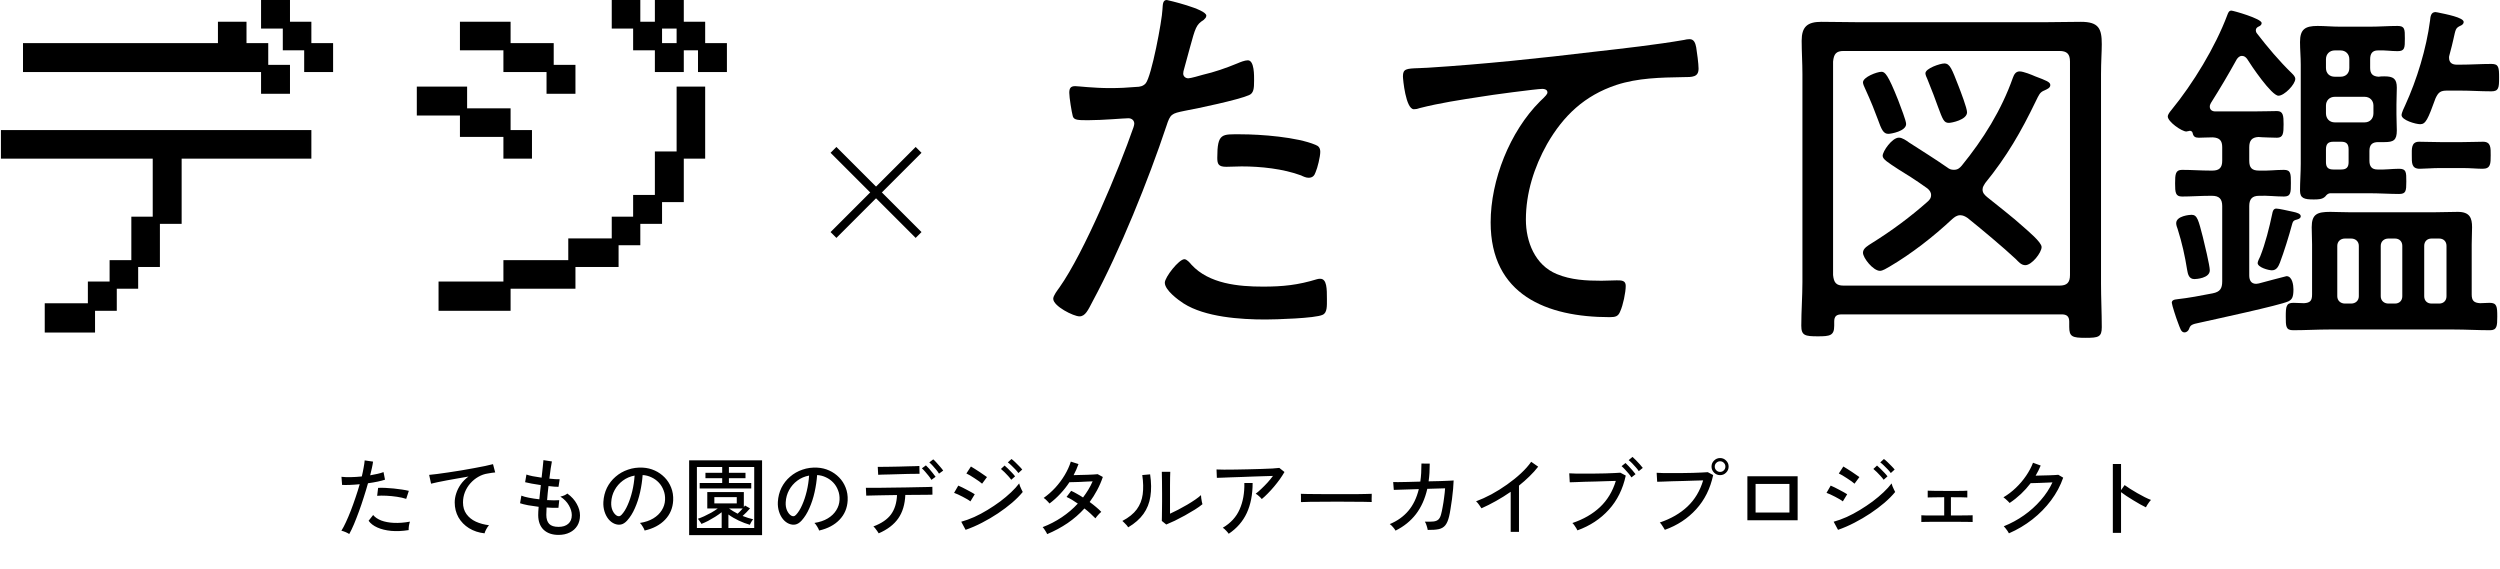
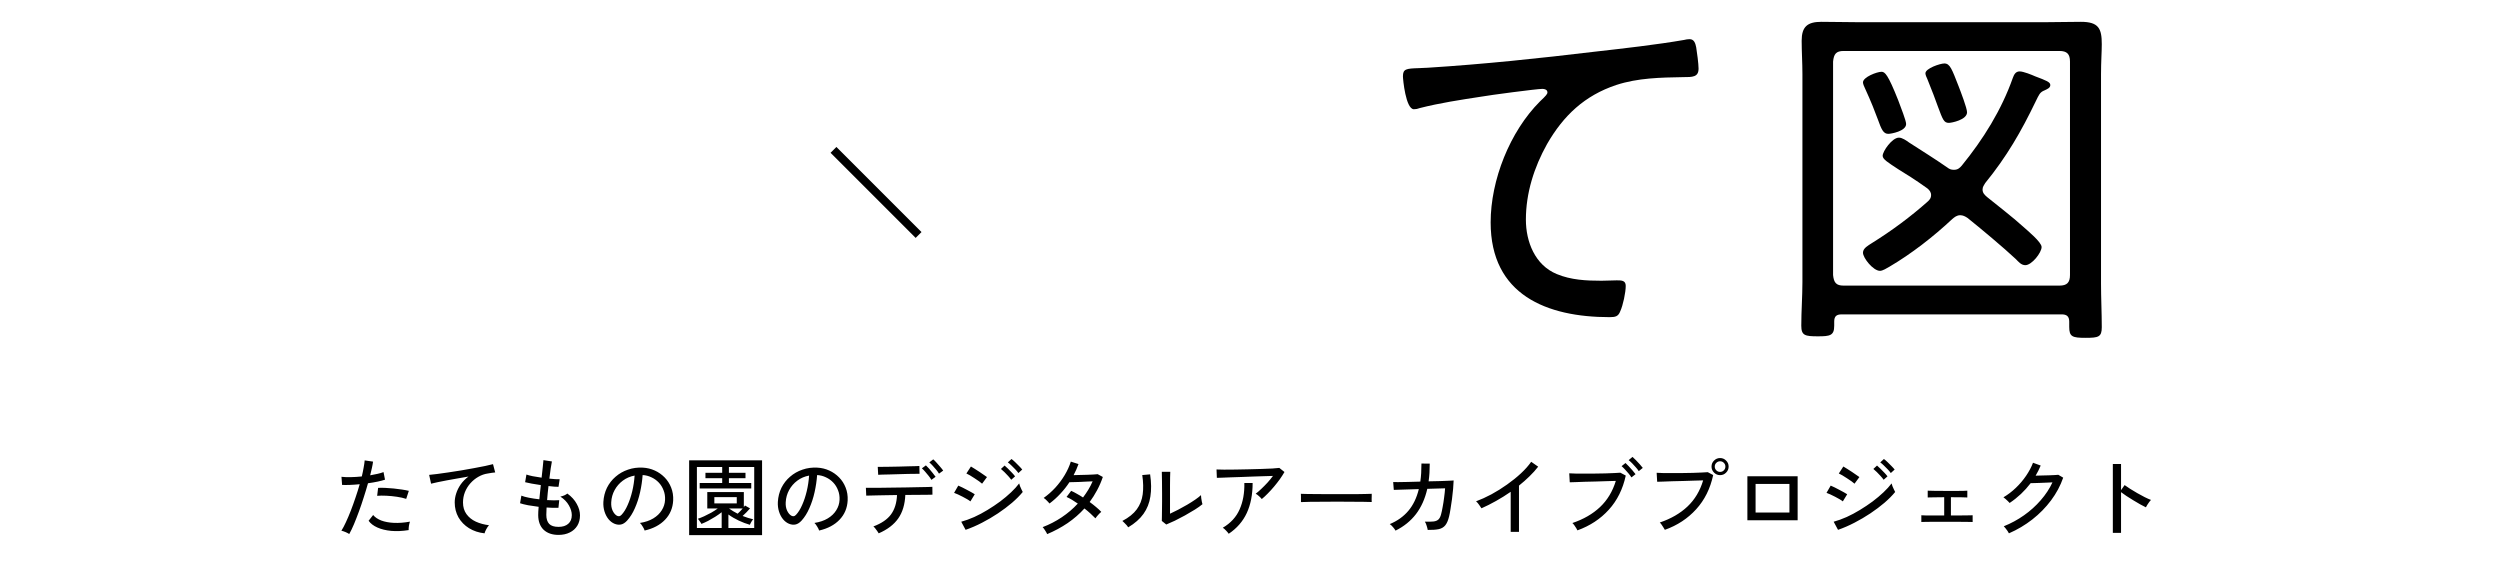
<svg xmlns="http://www.w3.org/2000/svg" width="518" height="118" viewBox="0 0 518 118" fill="none">
-   <path d="M471.644 43.218C472.25 43.218 474.066 43.673 475.202 43.9C475.883 44.051 476.715 44.278 476.715 44.808C476.715 45.338 475.958 45.489 475.656 45.565C475.126 45.716 475.05 46.019 474.899 46.549C474.293 48.819 473.234 52.225 472.401 54.42C472.099 55.177 471.72 56.009 470.736 56.009C470.055 56.009 467.785 55.404 467.785 54.495C467.785 54.193 468.163 53.436 468.314 53.133C469.374 50.484 470.206 47.154 470.812 44.278C470.888 43.824 471.039 43.218 471.644 43.218ZM457.87 56.009C457.87 57.674 454.994 57.826 454.691 57.826C453.556 57.826 453.329 56.842 453.177 55.934C452.723 53.057 452.118 50.333 451.21 47.457C451.058 47.078 450.907 46.624 450.907 46.246C450.907 44.732 453.707 44.505 454.086 44.505C455.296 44.505 455.524 45.64 456.432 49.122C456.735 50.333 457.87 55.025 457.87 56.009ZM510.168 34.818H505.627C503.962 34.818 502.373 34.969 501.389 34.969C499.648 34.969 499.724 33.758 499.724 32.169C499.724 30.882 499.572 29.368 501.237 29.368C502.448 29.368 504.038 29.444 505.627 29.444H510.168C511.757 29.444 513.423 29.368 514.482 29.368C516.147 29.368 516.071 30.655 516.071 32.169C516.071 33.909 516.071 34.969 514.406 34.969C513.195 34.969 511.909 34.818 510.168 34.818ZM504.643 20.362C503.054 24.751 502.6 25.735 501.464 25.735C500.556 25.735 497.604 24.903 497.604 23.843C497.604 23.389 498.134 22.254 498.361 21.8C500.783 16.502 502.751 10.069 503.508 4.241C503.583 3.484 503.659 2.5 504.643 2.5C504.719 2.5 504.946 2.576 505.097 2.576C506.914 2.954 510.471 3.635 510.471 4.543C510.471 4.998 510.092 5.225 509.714 5.376C508.806 5.83 508.806 6.057 508.352 8.101C508.2 8.858 507.898 9.993 507.519 11.431C507.443 11.658 507.443 11.809 507.443 11.961C507.443 13.02 508.125 13.399 509.033 13.399H509.714C511.909 13.399 514.028 13.247 516.223 13.247C517.737 13.247 517.812 13.928 517.812 16.123C517.812 18.167 517.737 18.924 516.223 18.924C514.028 18.924 511.909 18.772 509.714 18.772H507.065C505.703 18.772 505.249 19.075 504.643 20.362ZM487.16 49.425H485.873C484.965 49.425 484.284 50.03 484.284 50.938V61.383C484.284 62.291 484.965 62.897 485.873 62.897H487.16C488.068 62.897 488.749 62.291 488.749 61.383V50.938C488.749 50.03 488.068 49.425 487.16 49.425ZM496.242 49.425H494.88C493.971 49.425 493.29 50.03 493.29 50.938V61.383C493.29 62.291 493.971 62.897 494.88 62.897H496.242C497.15 62.897 497.756 62.291 497.756 61.383V50.938C497.756 50.03 497.15 49.425 496.242 49.425ZM506.914 61.383V50.938C506.914 50.03 506.308 49.425 505.4 49.425H503.811C502.902 49.425 502.297 50.03 502.297 50.938V61.383C502.297 62.291 502.902 62.897 503.811 62.897H505.4C506.308 62.897 506.914 62.291 506.914 61.383ZM513.877 62.821C514.558 62.821 515.239 62.745 515.844 62.745C517.358 62.745 517.434 63.502 517.434 65.621C517.434 67.589 517.358 68.422 515.92 68.422C513.423 68.422 510.849 68.27 508.352 68.27H482.694C480.197 68.27 477.624 68.422 475.126 68.422C473.612 68.422 473.612 67.589 473.612 65.621C473.612 63.502 473.688 62.745 475.202 62.745C475.958 62.745 476.64 62.821 477.396 62.821C478.683 62.745 479.062 62.291 479.062 61.004V50.636C479.062 49.425 478.986 48.289 478.986 47.078C478.986 44.354 480.121 43.9 482.846 43.9C483.83 43.9 485.116 43.975 486.554 43.975H504.719C506.232 43.975 507.746 43.9 509.26 43.9C511.757 43.9 512.212 45.186 512.212 47.078C512.212 48.289 512.136 49.425 512.136 50.636V61.004C512.136 62.291 512.59 62.745 513.877 62.821ZM481.938 30.957V33.606C481.938 34.666 482.392 35.12 483.451 35.12H485.116C486.176 35.12 486.63 34.666 486.63 33.606V30.957C486.63 29.822 486.176 29.368 485.116 29.368H483.451C482.392 29.368 481.938 29.822 481.938 30.957ZM481.938 21.875V23.465C481.938 24.6 482.694 25.357 483.754 25.357H489.96C491.02 25.357 491.777 24.6 491.777 23.465V21.875C491.777 20.816 491.02 20.059 489.96 20.059H483.754C482.694 20.059 481.938 20.816 481.938 21.875ZM486.781 14.08V12.263C486.781 11.204 486.025 10.447 484.965 10.447H483.754C482.694 10.447 481.938 11.204 481.938 12.263V14.08C481.938 15.215 482.694 15.896 483.754 15.896H484.965C486.025 15.896 486.781 15.215 486.781 14.08ZM494.047 29.444H492.761C491.55 29.444 490.944 29.974 490.944 31.26V33.304C490.944 34.439 491.398 35.12 492.609 35.12C494.047 35.196 495.712 34.969 497.075 34.969C498.588 34.969 498.588 35.65 498.588 37.618C498.588 39.586 498.513 40.191 497.075 40.191C495.258 40.191 492.988 40.04 490.793 40.04H482.77C482.316 40.115 482.089 40.343 481.786 40.721C481.181 41.326 480.273 41.326 479.364 41.326C477.472 41.326 476.564 41.099 476.564 39.51C476.564 37.694 476.715 35.801 476.715 33.909V13.399C476.715 11.809 476.564 10.22 476.564 8.706C476.564 6.057 477.624 5.376 480.197 5.376C481.711 5.376 483.224 5.527 484.814 5.527H491.095C492.988 5.527 494.88 5.376 496.772 5.376C498.286 5.376 498.286 6.057 498.286 7.949C498.286 9.917 498.286 10.598 496.772 10.598C495.41 10.598 494.047 10.371 492.685 10.447C491.55 10.447 491.095 11.128 491.095 12.263V14.08C491.095 15.291 491.625 15.821 492.836 15.896C493.215 15.821 493.669 15.821 494.047 15.821C495.864 15.821 496.62 16.275 496.62 18.167C496.62 19.302 496.545 20.362 496.545 21.648V23.692C496.545 24.978 496.62 26.038 496.62 27.022C496.62 29.065 495.939 29.444 494.047 29.444ZM466.044 30.503V33.304C466.044 34.742 466.574 35.347 468.087 35.347C469.828 35.423 471.493 35.196 473.234 35.196C474.672 35.196 474.672 36.028 474.672 37.92C474.672 39.888 474.672 40.721 473.234 40.721C471.493 40.721 469.828 40.494 468.087 40.569C466.649 40.569 466.044 41.251 466.044 42.689V57.069C466.044 58.053 466.422 58.81 467.482 58.81C467.633 58.81 467.86 58.734 468.012 58.734C468.617 58.583 473.612 57.22 473.764 57.22C474.975 57.22 475.202 59.112 475.202 59.945C475.202 61.61 474.899 62.064 474.142 62.443C472.326 63.275 458.929 66.151 455.902 66.832C454.01 67.211 453.858 67.362 453.556 68.195C453.404 68.573 453.026 68.876 452.648 68.876C451.891 68.876 451.739 68.043 451.21 66.681C450.982 66.151 449.999 63.124 449.999 62.745C449.999 62.291 450.301 62.064 451.21 61.988C453.329 61.761 456.205 61.231 458.475 60.777C459.989 60.475 460.443 59.794 460.443 58.28V42.689C460.443 41.251 459.838 40.569 458.324 40.569H458.021C455.978 40.569 453.934 40.721 452.118 40.721C450.755 40.721 450.68 39.888 450.68 37.996C450.68 36.104 450.755 35.196 452.118 35.196C454.086 35.196 456.053 35.347 458.021 35.347H458.4C459.838 35.347 460.443 34.742 460.443 33.304V30.503C460.443 29.141 459.913 28.536 458.475 28.46C457.567 28.46 456.129 28.536 455.599 28.536C454.842 28.536 454.464 28.309 454.313 27.552C454.237 27.249 454.01 27.098 453.707 27.098C453.631 27.098 453.556 27.173 453.404 27.173C453.253 27.173 453.102 27.249 453.026 27.249C452.042 27.249 449.166 25.206 449.166 24.146C449.166 23.692 449.62 23.162 449.923 22.784C454.388 17.334 459.005 9.766 461.503 3.105C461.654 2.727 461.805 2.197 462.335 2.197C462.714 2.197 468.617 3.862 468.617 4.771C468.617 5.149 468.314 5.376 467.936 5.527C467.633 5.679 467.406 5.906 467.406 6.284C467.406 6.511 467.482 6.663 467.557 6.814C469.828 9.766 472.25 12.642 474.899 15.215C475.202 15.518 475.58 15.896 475.58 16.35C475.58 17.486 473.31 19.832 472.099 19.832C470.661 19.832 466.422 13.55 465.59 12.188C465.287 11.809 464.984 11.582 464.53 11.582C464 11.582 463.698 11.961 463.47 12.263C461.578 15.669 460.14 18.091 458.097 21.346C457.945 21.648 457.87 21.8 457.87 22.102C457.87 22.784 458.4 23.086 459.005 23.086H466.952C468.768 23.086 470.888 23.011 471.796 23.011C473.082 23.011 473.158 23.994 473.158 25.735C473.158 27.627 473.082 28.536 471.796 28.536C471.644 28.536 468.466 28.46 467.936 28.384C466.574 28.46 466.044 29.141 466.044 30.503Z" fill="black" />
  <path d="M428.901 56.983V12.757C428.901 11.189 428.274 10.561 426.706 10.561H382.009C380.441 10.561 379.97 11.189 379.813 12.757V56.983C379.97 58.551 380.441 59.179 382.009 59.179H426.706C428.274 59.179 428.901 58.551 428.901 56.983ZM380.049 66.628V67.491C380.049 69.529 379.186 69.686 376.677 69.686C374.011 69.686 373.227 69.529 373.227 67.491C373.227 64.433 373.462 61.453 373.462 58.473V15.345C373.462 12.992 373.305 10.718 373.305 8.444C373.305 5.543 374.481 4.523 377.383 4.523C379.97 4.523 382.636 4.602 385.224 4.602H423.569C426.078 4.602 428.666 4.523 431.175 4.523C434.861 4.523 435.488 5.935 435.488 9.15C435.488 10.797 435.331 12.835 435.331 15.345V58.787C435.331 61.766 435.488 64.746 435.488 67.804C435.488 69.843 434.782 70 432.116 70C429.372 70 428.744 69.765 428.744 67.726V66.628C428.744 65.53 428.195 65.138 427.176 65.138H381.617C380.519 65.138 380.049 65.53 380.049 66.628ZM407.572 23.265C407.572 24.833 404.357 25.46 403.808 25.46C402.789 25.46 402.554 24.833 401.534 22.088C401.064 20.755 400.358 18.873 399.339 16.364C399.182 16.05 398.947 15.502 398.947 15.188C398.947 14.168 402.005 13.149 402.867 13.149C404.044 13.149 404.436 14.325 405.847 17.932C406.239 18.952 407.572 22.402 407.572 23.265ZM394.948 25.695C394.948 27.185 391.811 27.734 391.262 27.734C390.243 27.734 389.851 26.872 389.066 24.676C388.517 23.186 387.733 21.147 386.4 18.246C386.243 17.932 386.008 17.384 386.008 17.07C386.008 15.972 388.91 14.874 389.851 14.874C390.556 14.874 391.184 15.423 393.301 20.755C393.85 22.245 394.948 24.99 394.948 25.695ZM411.336 37.928C411.101 38.32 410.787 38.712 410.787 39.261C410.787 39.967 411.179 40.359 411.728 40.83C414.238 42.868 416.825 44.829 419.178 46.946C420.04 47.73 423.02 50.161 423.02 51.18C423.02 52.357 420.981 54.944 419.648 54.944C418.786 54.944 418.237 54.239 417.688 53.69C415.179 51.337 410.317 47.26 407.651 45.142C407.18 44.829 406.71 44.593 406.161 44.593C405.455 44.593 404.985 44.986 404.514 45.378C400.672 48.985 396.045 52.592 391.497 55.258C390.948 55.572 390.086 56.12 389.537 56.12C388.125 56.12 386.008 53.454 386.008 52.357C386.008 51.416 387.106 50.867 387.812 50.396C391.968 47.809 395.889 44.907 399.496 41.692C399.888 41.3 400.123 40.986 400.123 40.438C400.123 39.81 399.809 39.418 399.339 39.026C396.829 37.222 394.791 35.968 393.379 35.105C391.105 33.615 390.086 32.988 390.086 32.282C390.086 31.341 392.046 28.518 393.458 28.518C394.163 28.518 395.026 29.146 395.575 29.538C398.241 31.263 400.907 32.91 403.495 34.713C403.887 35.027 404.279 35.184 404.828 35.184C405.612 35.184 406.004 34.87 406.475 34.321C410.944 28.832 414.708 22.794 417.061 16.129C417.296 15.502 417.609 14.796 418.472 14.796C419.256 14.796 420.981 15.502 421.687 15.815C423.961 16.678 424.824 16.991 424.824 17.619C424.824 18.246 424.118 18.481 423.647 18.717C422.628 19.109 422.471 19.657 421.844 20.912C418.786 27.264 415.806 32.439 411.336 37.928Z" fill="black" />
  <path d="M294.016 14.117C294.502 14.117 295.151 14.036 295.801 14.036C307.402 13.306 318.922 12.088 330.442 10.709C336.202 10.06 343.341 9.249 348.939 8.276C349.264 8.194 349.669 8.113 350.075 8.113C351.049 8.113 351.292 9.006 351.454 9.817C351.617 10.79 351.941 13.224 351.941 14.198C351.941 15.983 350.724 15.983 348.696 15.983C344.072 16.064 339.366 16.145 334.904 17.605C328.333 19.796 323.952 23.933 320.545 29.856C317.867 34.642 316.164 39.997 316.164 45.513C316.164 50.056 318.03 54.924 322.573 56.79C325.493 58.007 328.657 58.169 331.821 58.169C332.876 58.169 334.093 58.088 334.985 58.088C335.959 58.088 336.851 58.088 336.851 59.224C336.851 60.603 336.283 63.28 335.715 64.497C335.31 65.552 334.742 65.714 333.525 65.714C320.463 65.714 308.862 61.09 308.862 46.081C308.862 37.319 312.837 27.259 319.084 21.013C320.382 19.796 320.626 19.471 320.626 19.147C320.626 18.579 320.058 18.416 319.571 18.416C318.435 18.416 308.619 19.715 306.834 20.039C302.615 20.688 298.315 21.337 294.178 22.392C293.772 22.554 293.367 22.635 292.961 22.635C291.257 22.635 290.689 16.388 290.689 15.82C290.689 14.279 291.338 14.198 294.016 14.117Z" fill="black" />
-   <path d="M245.406 53.707C245.893 53.707 246.542 54.437 246.867 54.843C250.517 58.818 256.602 59.386 261.713 59.386C265.851 59.386 268.933 59.061 272.909 57.844C273.152 57.763 273.396 57.763 273.558 57.763C274.937 57.763 274.937 59.872 274.937 61.982C274.937 63.361 275.018 64.821 274.045 65.227C272.584 65.957 264.228 66.2 262.2 66.2C257.008 66.2 249.706 65.714 245.244 62.874C244.108 62.144 241.35 60.116 241.35 58.574C241.35 57.439 244.271 53.707 245.406 53.707ZM252.221 32.694C252.221 27.502 253.195 27.827 257.089 27.827C261.226 27.827 268.771 28.395 272.584 30.017C273.233 30.261 273.558 30.666 273.558 31.478C273.558 32.451 272.99 34.804 272.584 35.696C272.341 36.426 271.935 36.832 271.124 36.832C270.637 36.832 270.069 36.589 269.582 36.345C265.851 34.966 261.226 34.479 257.251 34.479C256.196 34.479 255.142 34.56 254.087 34.56C252.465 34.56 252.221 33.993 252.221 32.694ZM241.756 0C241.837 0 249.95 1.866 249.95 3.245C249.95 3.651 249.625 3.894 249.382 4.138C247.84 5.111 247.678 5.76 246.542 9.898L245.325 14.36C245.244 14.603 245.163 14.928 245.163 15.252C245.163 15.82 245.65 16.226 246.218 16.226C246.704 16.226 248.651 15.658 249.219 15.495C251.653 14.928 254.006 14.116 256.359 13.143C256.927 12.899 257.9 12.494 258.549 12.494C259.928 12.494 259.847 15.739 259.847 16.712C259.847 18.335 259.766 19.308 258.792 19.714C256.602 20.688 248.165 22.472 245.487 22.959C242.729 23.527 242.486 23.608 241.674 26.123C237.943 37.319 232.02 52.003 226.422 62.387C225.449 64.253 224.881 65.551 223.664 65.551C222.447 65.551 218.229 63.442 218.229 61.901C218.229 61.252 219.121 60.116 219.527 59.548C224.638 52.328 231.858 35.047 234.86 26.367C234.941 26.042 235.022 25.88 235.022 25.636C235.022 24.906 234.454 24.501 233.805 24.501C232.913 24.501 228.532 24.906 225.53 24.906C223.421 24.906 222.528 24.906 222.285 24.095C222.042 23.203 221.555 20.201 221.555 19.227C221.555 18.335 221.798 17.848 222.772 17.848C223.34 17.848 226.585 18.254 229.992 18.254C231.858 18.254 233.643 18.173 235.428 18.01C236.158 18.01 236.888 17.848 237.375 17.28C238.592 15.901 240.782 4.219 240.863 1.947C240.944 1.055 240.863 0 241.756 0Z" fill="black" />
-   <path fill-rule="evenodd" clip-rule="evenodd" d="M90.867 58.334V64.398H105.794V59.822H119.233V55.318H128.169V50.813H132.673V46.382H137.177V41.878H141.681V32.87H146.112V17.943H140.194V31.383H135.69V40.391H131.186V44.895H126.754V49.399H117.746V53.903H104.307V58.334H90.867ZM118.889 59.477H105.45V64.054H91.211V64.054H105.45V59.477H118.889V54.973H127.824V50.469H132.328V46.038H136.832V41.533H141.336V32.526H145.768V18.288H145.768V32.526H141.337V41.534H136.833V46.038H132.329V50.469H127.825V54.974H118.889V59.477ZM135.69 10.423V14.927H141.681V10.423H144.625V14.927H150.616V8.935H146.112V4.504H141.681V0H135.69V4.504H132.673V0H126.754V5.919H131.186V10.423H135.69ZM144.969 10.079H141.337V14.583H136.034V14.582H141.336V10.078H144.969V10.079ZM144.969 14.582V14.583H150.272V9.279H150.272V14.582H144.969ZM145.768 9.279V4.848H145.768V9.279H145.768ZM136.033 10.079V10.078H131.53V10.079H136.033ZM131.529 5.575V5.574H127.098V5.575H131.529ZM132.328 0.344V4.848H132.329V0.344H132.328ZM141.336 0.344V4.848H141.337V0.344H141.336ZM104.307 10.423V14.927H113.242V19.431H119.233V13.439H114.729V8.935H105.794V4.504H95.299V10.423H104.307ZM118.889 13.784V19.086H113.586V19.087H118.889V13.784H118.889ZM113.586 14.583H104.651V14.582H113.586V14.583ZM114.385 9.279V13.783H114.385V9.279H114.385ZM105.45 4.848V9.279H105.45V4.848H105.45ZM95.643 10.079V10.078H104.65V10.079H95.643ZM95.299 23.935V28.366H104.307V32.87H110.225V26.951H105.794V22.447H96.786V17.943H86.363V23.935H95.299ZM104.651 32.526V32.526H109.881V27.296H109.881V32.526H104.651ZM105.45 27.295V22.791H105.45V27.295H105.45ZM96.442 22.791V18.288H96.442V22.791H96.442ZM86.707 23.59V23.591H95.642V23.59H86.707ZM95.643 28.021V28.022H104.65V28.021H95.643ZM140.537 5.575V5.574H136.832V9.279H136.833V5.575H140.537ZM137.177 5.919H140.194V8.935H137.177V5.919Z" fill="black" />
-   <path fill-rule="evenodd" clip-rule="evenodd" d="M18.206 62.838H9.27V68.902H19.693V64.398H24.197V59.822H28.628V55.318H33.132V46.382H37.636V32.87H64.515V26.951H0.189V32.87H31.645V44.895H27.214V53.903H22.709V58.334H18.206V62.838ZM23.853 64.054H19.349V68.558H9.614V68.558H19.348V64.054H23.852V59.477H28.284V54.973H32.788V46.038H37.292V32.525H64.17V27.296H64.171V32.526H37.292V46.038H32.788V54.974H28.284V59.477H23.853V64.054ZM0.534 32.526V32.525H31.988V32.526H0.534ZM4.766 8.935V14.927H54.092V19.431H60.084V13.439H55.58V8.935H51.076V4.504H45.157V8.935H4.766ZM5.11 14.582V14.583H54.436V14.582H5.11ZM54.437 19.086V19.087H59.74V13.784H59.739V19.086H54.437ZM55.236 13.783V9.279H55.235V13.783H55.236ZM50.731 9.279V4.848H50.731V9.279H50.731ZM54.092 0V5.919H58.596V10.423H63.028V14.927H69.019V8.935H64.515V4.504H60.084V0H54.092ZM58.941 10.078V10.079H63.371V10.078H58.941ZM63.372 14.582V14.583H68.675V9.279H68.674V14.582H63.372ZM64.171 9.279V4.848H64.17V9.279H64.171ZM59.74 4.848V0.344H59.739V4.848H59.74ZM54.437 5.574V5.575H58.94V5.574H54.437Z" fill="black" />
  <path fill-rule="evenodd" clip-rule="evenodd" d="M189.723 49.295L172.09 31.662L173.303 30.449L190.936 48.083L189.723 49.295Z" fill="black" />
-   <path fill-rule="evenodd" clip-rule="evenodd" d="M190.936 31.661L173.303 49.295L172.09 48.082L189.723 30.449L190.936 31.661Z" fill="black" />
  <path d="M72.362 110.651C72.169 110.518 71.904 110.38 71.567 110.235C71.242 110.102 70.964 110.012 70.735 109.964C71.037 109.494 71.35 108.903 71.675 108.192C72.013 107.469 72.35 106.674 72.688 105.806C73.025 104.939 73.35 104.035 73.664 103.095C73.989 102.155 74.278 101.233 74.531 100.329C73.82 100.401 73.139 100.45 72.489 100.474C71.838 100.498 71.302 100.498 70.88 100.474L70.753 98.793C71.272 98.853 71.898 98.877 72.633 98.865C73.381 98.853 74.158 98.805 74.965 98.72C75.122 98.07 75.249 97.461 75.345 96.894C75.453 96.328 75.526 95.828 75.562 95.394L77.297 95.647C77.249 96.033 77.171 96.467 77.062 96.949C76.954 97.431 76.833 97.943 76.701 98.485C77.255 98.389 77.767 98.286 78.237 98.178C78.719 98.07 79.129 97.949 79.466 97.816L79.774 99.389C79.388 99.522 78.882 99.654 78.255 99.787C77.629 99.919 76.96 100.034 76.249 100.13C75.984 101.082 75.688 102.058 75.363 103.059C75.05 104.059 74.718 105.035 74.369 105.987C74.019 106.939 73.676 107.819 73.338 108.626C73.001 109.422 72.676 110.096 72.362 110.651ZM84.672 109.837C83.371 110.042 82.166 110.096 81.057 110C79.948 109.892 78.99 109.657 78.183 109.295C77.376 108.933 76.773 108.47 76.375 107.903L77.315 106.71C77.701 107.18 78.261 107.56 78.996 107.849C79.731 108.126 80.605 108.289 81.618 108.337C82.63 108.385 83.738 108.301 84.944 108.084C84.859 108.313 84.787 108.608 84.727 108.97C84.678 109.319 84.66 109.608 84.672 109.837ZM84.166 103.366C83.624 103.185 82.985 103.041 82.25 102.932C81.527 102.824 80.798 102.751 80.063 102.715C79.34 102.679 78.701 102.685 78.147 102.733L78.346 101.088C78.767 101.064 79.255 101.064 79.81 101.088C80.376 101.112 80.961 101.155 81.563 101.215C82.166 101.275 82.738 101.347 83.281 101.432C83.835 101.516 84.311 101.606 84.709 101.703L84.166 103.366ZM100.399 110.506C99.194 110.374 98.121 110.018 97.181 109.44C96.254 108.861 95.524 108.114 94.994 107.198C94.476 106.27 94.217 105.24 94.217 104.107C94.217 103.504 94.319 102.884 94.524 102.245C94.729 101.594 95.042 100.968 95.464 100.365C95.898 99.751 96.434 99.208 97.073 98.738C96.326 98.859 95.567 98.991 94.795 99.136C94.024 99.269 93.283 99.401 92.572 99.534C91.861 99.666 91.222 99.793 90.656 99.913C90.089 100.034 89.644 100.136 89.318 100.221L88.92 98.395C89.318 98.359 89.86 98.298 90.547 98.214C91.234 98.13 92.005 98.021 92.861 97.889C93.729 97.756 94.621 97.618 95.536 97.473C96.452 97.316 97.338 97.16 98.194 97.003C99.061 96.846 99.839 96.696 100.526 96.551C101.212 96.406 101.755 96.28 102.152 96.171L102.604 97.889C102.436 97.901 102.219 97.925 101.954 97.961C101.701 97.997 101.411 98.045 101.086 98.106C100.399 98.202 99.742 98.431 99.116 98.793C98.501 99.142 97.953 99.588 97.471 100.13C96.989 100.672 96.609 101.287 96.332 101.974C96.067 102.649 95.934 103.36 95.934 104.107C95.934 105.059 96.175 105.866 96.657 106.529C97.139 107.192 97.784 107.71 98.591 108.084C99.411 108.457 100.321 108.705 101.321 108.825C101.116 109.042 100.923 109.325 100.742 109.675C100.562 110.012 100.447 110.289 100.399 110.506ZM115.728 110.832C114.439 110.832 113.414 110.482 112.655 109.783C111.908 109.072 111.528 108.06 111.516 106.746C111.516 106.541 111.522 106.294 111.534 106.005C111.558 105.704 111.582 105.372 111.607 105.011C110.835 104.914 110.106 104.806 109.419 104.685C108.732 104.553 108.178 104.414 107.756 104.27L108.027 102.697C108.401 102.854 108.925 102.998 109.6 103.131C110.275 103.263 110.992 103.372 111.751 103.456C111.799 102.998 111.848 102.516 111.896 102.01C111.956 101.504 112.01 101.004 112.058 100.51C111.396 100.413 110.763 100.311 110.16 100.202C109.57 100.094 109.118 99.998 108.805 99.913L109.076 98.323C109.353 98.431 109.781 98.546 110.359 98.666C110.938 98.774 111.558 98.877 112.221 98.973C112.318 98.19 112.396 97.473 112.456 96.822C112.528 96.171 112.577 95.677 112.601 95.34L114.354 95.611C114.282 95.96 114.197 96.455 114.101 97.093C114.017 97.72 113.926 98.413 113.83 99.172C114.276 99.22 114.686 99.257 115.059 99.281C115.433 99.305 115.734 99.311 115.963 99.299L115.728 100.871C115.499 100.871 115.204 100.859 114.842 100.835C114.481 100.799 114.083 100.757 113.649 100.709C113.601 101.191 113.547 101.679 113.486 102.173C113.438 102.667 113.396 103.149 113.36 103.619C113.866 103.643 114.336 103.661 114.77 103.673C115.216 103.673 115.583 103.661 115.873 103.637L115.71 105.21C115.011 105.246 114.191 105.228 113.251 105.155C113.215 105.746 113.197 106.252 113.197 106.674C113.197 107.505 113.396 108.132 113.794 108.554C114.191 108.964 114.836 109.168 115.728 109.168C116.584 109.168 117.252 108.958 117.734 108.536C118.229 108.114 118.476 107.511 118.476 106.728C118.476 106.089 118.277 105.421 117.879 104.722C117.481 104.011 116.891 103.402 116.108 102.896C116.361 102.848 116.632 102.763 116.921 102.643C117.21 102.51 117.421 102.384 117.554 102.263C118.421 102.89 119.072 103.607 119.506 104.414C119.952 105.21 120.175 105.999 120.175 106.782C120.175 107.602 119.988 108.319 119.614 108.933C119.241 109.536 118.723 110 118.06 110.325C117.397 110.663 116.62 110.832 115.728 110.832ZM133.57 109.928C133.509 109.711 133.377 109.44 133.172 109.114C132.979 108.777 132.786 108.524 132.593 108.355C133.678 108.186 134.6 107.873 135.359 107.415C136.118 106.957 136.703 106.397 137.113 105.734C137.534 105.071 137.763 104.354 137.799 103.583C137.836 102.86 137.733 102.197 137.492 101.594C137.263 100.98 136.932 100.444 136.498 99.986C136.064 99.528 135.558 99.166 134.98 98.901C134.413 98.624 133.805 98.467 133.154 98.431C133.069 99.6 132.895 100.781 132.63 101.974C132.364 103.167 132.003 104.276 131.545 105.3C131.099 106.324 130.563 107.18 129.936 107.867C129.514 108.325 129.087 108.596 128.653 108.68C128.231 108.765 127.785 108.711 127.315 108.518C126.857 108.325 126.447 108.012 126.086 107.578C125.724 107.132 125.447 106.602 125.254 105.987C125.062 105.372 124.983 104.71 125.019 103.999C125.08 102.938 125.327 101.962 125.76 101.07C126.206 100.178 126.803 99.413 127.55 98.774C128.297 98.124 129.153 97.636 130.117 97.31C131.081 96.973 132.111 96.834 133.208 96.894C134.076 96.943 134.895 97.141 135.666 97.491C136.438 97.841 137.119 98.317 137.709 98.919C138.3 99.522 138.752 100.227 139.065 101.034C139.39 101.841 139.529 102.733 139.481 103.709C139.396 105.276 138.836 106.602 137.799 107.686C136.763 108.771 135.353 109.518 133.57 109.928ZM127.785 106.837C127.918 106.921 128.074 106.963 128.255 106.963C128.436 106.951 128.611 106.855 128.779 106.674C129.249 106.18 129.671 105.505 130.045 104.649C130.43 103.794 130.75 102.836 131.003 101.775C131.256 100.715 131.418 99.636 131.491 98.539C130.575 98.708 129.761 99.058 129.05 99.588C128.339 100.118 127.773 100.769 127.351 101.54C126.929 102.311 126.694 103.155 126.646 104.071C126.61 104.734 126.706 105.312 126.935 105.806C127.164 106.288 127.448 106.632 127.785 106.837ZM142.789 110.886V95.376H157.901V110.886H142.789ZM144.397 109.403H149.531V106.132C149.133 106.445 148.688 106.758 148.194 107.072C147.711 107.373 147.223 107.656 146.729 107.921C146.235 108.174 145.771 108.385 145.337 108.554C145.313 108.482 145.253 108.379 145.157 108.247C145.06 108.102 144.958 107.957 144.849 107.813C144.753 107.668 144.669 107.56 144.596 107.487C144.97 107.367 145.398 107.198 145.88 106.981C146.374 106.752 146.874 106.499 147.38 106.222C147.886 105.933 148.332 105.644 148.718 105.354H146.549V101.956H154.123V105.065C154.171 105.005 154.213 104.951 154.249 104.902C154.297 104.842 154.334 104.788 154.358 104.74L155.406 105.336C155.213 105.577 154.972 105.842 154.683 106.132C154.394 106.421 154.123 106.68 153.87 106.909C154.629 107.21 155.358 107.439 156.057 107.596C155.997 107.656 155.912 107.765 155.804 107.921C155.707 108.078 155.617 108.235 155.533 108.391C155.448 108.548 155.394 108.662 155.37 108.735C154.635 108.53 153.87 108.241 153.074 107.867C152.279 107.493 151.562 107.072 150.923 106.602V109.403H156.274V96.768H151.032V97.961H154.466V99.082H151.032V100.076H155.659V101.215H144.976V100.076H149.64V99.082H146.169V97.961H149.64V96.768H144.397V109.403ZM148.013 104.306H152.658V103.004H148.013V104.306ZM152.839 106.439C153.008 106.294 153.183 106.126 153.363 105.933C153.556 105.74 153.731 105.547 153.888 105.354H151.05C151.315 105.547 151.598 105.734 151.899 105.915C152.2 106.095 152.514 106.27 152.839 106.439ZM169.723 109.928C169.662 109.711 169.53 109.44 169.325 109.114C169.132 108.777 168.939 108.524 168.747 108.355C169.831 108.186 170.753 107.873 171.512 107.415C172.272 106.957 172.856 106.397 173.266 105.734C173.688 105.071 173.916 104.354 173.953 103.583C173.989 102.86 173.886 102.197 173.645 101.594C173.416 100.98 173.085 100.444 172.651 99.986C172.217 99.528 171.711 99.166 171.133 98.901C170.566 98.624 169.958 98.467 169.307 98.431C169.223 99.6 169.048 100.781 168.783 101.974C168.518 103.167 168.156 104.276 167.698 105.3C167.252 106.324 166.716 107.18 166.089 107.867C165.668 108.325 165.24 108.596 164.806 108.68C164.384 108.765 163.938 108.711 163.468 108.518C163.01 108.325 162.601 108.012 162.239 107.578C161.877 107.132 161.6 106.602 161.407 105.987C161.215 105.372 161.136 104.71 161.172 103.999C161.233 102.938 161.48 101.962 161.914 101.07C162.36 100.178 162.956 99.413 163.703 98.774C164.45 98.124 165.306 97.636 166.27 97.31C167.234 96.973 168.265 96.834 169.361 96.894C170.229 96.943 171.048 97.141 171.82 97.491C172.591 97.841 173.272 98.317 173.862 98.919C174.453 99.522 174.905 100.227 175.218 101.034C175.543 101.841 175.682 102.733 175.634 103.709C175.549 105.276 174.989 106.602 173.953 107.686C172.916 108.771 171.506 109.518 169.723 109.928ZM163.938 106.837C164.071 106.921 164.227 106.963 164.408 106.963C164.589 106.951 164.764 106.855 164.932 106.674C165.402 106.18 165.824 105.505 166.198 104.649C166.583 103.794 166.903 102.836 167.156 101.775C167.409 100.715 167.572 99.636 167.644 98.539C166.728 98.708 165.915 99.058 165.204 99.588C164.493 100.118 163.926 100.769 163.504 101.54C163.083 102.311 162.848 103.155 162.799 104.071C162.763 104.734 162.86 105.312 163.089 105.806C163.318 106.288 163.601 106.632 163.938 106.837ZM182.069 110.506C182.009 110.386 181.906 110.229 181.762 110.036C181.629 109.843 181.491 109.657 181.346 109.476C181.201 109.295 181.075 109.162 180.966 109.078C182.641 108.451 183.859 107.62 184.618 106.584C185.377 105.547 185.793 104.209 185.865 102.571C185.106 102.583 184.365 102.595 183.642 102.607C182.931 102.619 182.28 102.631 181.689 102.643C181.111 102.655 180.623 102.667 180.225 102.679C179.84 102.679 179.593 102.685 179.484 102.697L179.412 101.07C179.508 101.07 179.815 101.07 180.334 101.07C180.852 101.07 181.509 101.07 182.304 101.07C183.099 101.058 183.961 101.046 184.889 101.034C185.817 101.022 186.745 101.01 187.673 100.998C188.613 100.974 189.48 100.956 190.276 100.944C191.071 100.932 191.728 100.92 192.246 100.907C192.776 100.895 193.09 100.883 193.186 100.871L193.204 102.498C193.084 102.498 192.752 102.504 192.21 102.516C191.668 102.516 190.993 102.522 190.185 102.534C189.378 102.534 188.51 102.54 187.582 102.552C187.498 104.517 187.01 106.138 186.118 107.415C185.226 108.692 183.877 109.723 182.069 110.506ZM181.961 98.377L181.87 96.732C181.967 96.732 182.226 96.732 182.647 96.732C183.081 96.732 183.606 96.726 184.22 96.714C184.847 96.702 185.504 96.69 186.19 96.678C186.877 96.653 187.528 96.635 188.143 96.623C188.769 96.611 189.294 96.599 189.715 96.587C190.149 96.563 190.408 96.551 190.493 96.551L190.529 98.178C190.42 98.166 190.149 98.166 189.715 98.178C189.294 98.178 188.775 98.184 188.161 98.196C187.558 98.208 186.92 98.226 186.245 98.25C185.582 98.262 184.943 98.28 184.329 98.305C183.714 98.317 183.19 98.329 182.756 98.341C182.334 98.353 182.069 98.365 181.961 98.377ZM192.987 99.425C192.843 99.172 192.65 98.895 192.409 98.594C192.18 98.292 191.939 98.003 191.686 97.726C191.445 97.449 191.222 97.22 191.017 97.039L191.848 96.424C192.029 96.581 192.252 96.81 192.517 97.111C192.782 97.413 193.035 97.72 193.276 98.033C193.53 98.335 193.722 98.588 193.855 98.793L192.987 99.425ZM194.56 98.142C194.415 97.889 194.223 97.618 193.981 97.328C193.74 97.027 193.493 96.744 193.24 96.479C192.987 96.201 192.758 95.979 192.553 95.81L193.367 95.177C193.56 95.334 193.789 95.563 194.054 95.864C194.319 96.153 194.578 96.449 194.831 96.75C195.096 97.051 195.295 97.304 195.428 97.509L194.56 98.142ZM200.073 109.783L199.169 108.102C200.037 107.861 200.935 107.536 201.863 107.126C202.791 106.704 203.707 106.216 204.611 105.662C205.526 105.107 206.4 104.523 207.232 103.908C208.063 103.282 208.816 102.649 209.491 102.01C210.166 101.371 210.726 100.757 211.172 100.166C211.208 100.311 211.269 100.504 211.353 100.745C211.449 100.974 211.552 101.203 211.66 101.432C211.769 101.661 211.853 101.829 211.913 101.938C211.311 102.673 210.57 103.42 209.69 104.179C208.81 104.927 207.84 105.656 206.78 106.367C205.731 107.066 204.635 107.71 203.49 108.301C202.357 108.891 201.218 109.385 200.073 109.783ZM203.49 100.221C203.369 100.1 203.164 99.937 202.875 99.733C202.586 99.528 202.273 99.317 201.935 99.1C201.598 98.871 201.272 98.666 200.959 98.485C200.658 98.305 200.417 98.178 200.236 98.106L201.176 96.659C201.393 96.78 201.658 96.943 201.971 97.147C202.285 97.34 202.604 97.545 202.929 97.762C203.267 97.979 203.574 98.19 203.851 98.395C204.141 98.588 204.357 98.738 204.502 98.847L203.49 100.221ZM201.068 103.89C200.911 103.758 200.688 103.607 200.399 103.438C200.121 103.269 199.814 103.101 199.477 102.932C199.139 102.751 198.808 102.589 198.483 102.444C198.169 102.299 197.904 102.191 197.687 102.119L198.555 100.618C198.796 100.715 199.073 100.841 199.386 100.998C199.712 101.155 200.037 101.323 200.363 101.504C200.7 101.673 201.013 101.841 201.303 102.01C201.592 102.167 201.815 102.299 201.971 102.408L201.068 103.89ZM211.01 98.015C210.841 97.774 210.624 97.515 210.359 97.238C210.106 96.961 209.841 96.696 209.563 96.443C209.298 96.177 209.051 95.966 208.822 95.81L209.582 95.105C209.786 95.249 210.033 95.46 210.323 95.738C210.612 96.015 210.895 96.298 211.172 96.587C211.449 96.864 211.66 97.099 211.805 97.292L211.01 98.015ZM209.527 99.407C209.359 99.166 209.148 98.907 208.895 98.63C208.642 98.341 208.382 98.07 208.117 97.816C207.852 97.551 207.611 97.334 207.394 97.166L208.154 96.461C208.346 96.617 208.581 96.834 208.859 97.111C209.148 97.389 209.425 97.672 209.69 97.961C209.967 98.25 210.178 98.497 210.323 98.702L209.527 99.407ZM216.975 110.669C216.878 110.44 216.728 110.175 216.523 109.873C216.33 109.56 216.167 109.343 216.035 109.223C217.433 108.692 218.752 108.012 219.994 107.18C221.235 106.349 222.344 105.403 223.32 104.342C222.922 104.065 222.524 103.806 222.127 103.565C221.729 103.324 221.349 103.125 220.988 102.968L221.946 101.703C222.332 101.872 222.729 102.076 223.139 102.317C223.561 102.546 223.983 102.799 224.404 103.077C224.802 102.546 225.17 102.004 225.507 101.45C225.844 100.895 226.14 100.323 226.393 99.733C226.007 99.745 225.579 99.763 225.109 99.787C224.639 99.811 224.169 99.835 223.699 99.859C223.241 99.871 222.82 99.883 222.434 99.895C222.06 99.907 221.777 99.913 221.584 99.913C221.042 100.745 220.422 101.534 219.723 102.281C219.036 103.028 218.282 103.709 217.463 104.324C217.379 104.215 217.258 104.083 217.101 103.926C216.957 103.77 216.806 103.619 216.65 103.474C216.493 103.33 216.36 103.227 216.252 103.167C217.107 102.564 217.909 101.86 218.656 101.052C219.403 100.233 220.054 99.359 220.608 98.431C221.163 97.503 221.584 96.575 221.874 95.647L223.464 96.153C223.187 96.937 222.85 97.702 222.452 98.449C222.85 98.437 223.29 98.425 223.772 98.413C224.254 98.401 224.73 98.389 225.2 98.377C225.682 98.353 226.116 98.335 226.501 98.323C226.899 98.298 227.212 98.274 227.441 98.25L228.508 98.829C228.182 99.793 227.785 100.709 227.315 101.576C226.857 102.432 226.345 103.245 225.778 104.017C226.26 104.366 226.706 104.716 227.116 105.065C227.538 105.415 227.893 105.746 228.182 106.059C228.074 106.132 227.935 106.258 227.767 106.439C227.61 106.608 227.453 106.782 227.297 106.963C227.152 107.132 227.044 107.276 226.971 107.397C226.67 107.084 226.327 106.752 225.941 106.403C225.555 106.041 225.139 105.692 224.694 105.354C223.669 106.487 222.506 107.499 221.205 108.391C219.903 109.271 218.493 110.03 216.975 110.669ZM241.649 108.68L240.728 107.939C240.74 107.771 240.746 107.481 240.746 107.072C240.758 106.65 240.764 106.168 240.764 105.625C240.776 105.071 240.782 104.499 240.782 103.908C240.782 103.318 240.782 102.769 240.782 102.263C240.782 101.408 240.776 100.564 240.764 99.733C240.764 98.901 240.752 98.244 240.728 97.762H242.481C242.469 97.991 242.457 98.365 242.445 98.883C242.445 99.389 242.439 99.943 242.427 100.546C242.427 101.136 242.427 101.685 242.427 102.191V106.439C242.933 106.21 243.499 105.933 244.126 105.607C244.753 105.282 245.373 104.939 245.988 104.577C246.602 104.215 247.163 103.86 247.669 103.511C248.175 103.161 248.567 102.854 248.844 102.589C248.844 102.745 248.862 102.956 248.898 103.221C248.934 103.486 248.976 103.739 249.025 103.98C249.085 104.209 249.127 104.372 249.151 104.469C248.754 104.806 248.229 105.18 247.579 105.589C246.94 105.987 246.253 106.391 245.518 106.8C244.795 107.198 244.09 107.566 243.403 107.903C242.716 108.228 242.131 108.488 241.649 108.68ZM233.768 109.259C233.696 109.138 233.587 108.994 233.443 108.825C233.298 108.656 233.141 108.494 232.973 108.337C232.816 108.168 232.677 108.036 232.557 107.939C233.883 107.24 234.877 106.439 235.54 105.535C236.202 104.631 236.612 103.595 236.769 102.426C236.925 101.245 236.895 99.913 236.678 98.431L238.305 98.286C238.558 99.986 238.576 101.516 238.359 102.878C238.155 104.228 237.679 105.427 236.931 106.475C236.184 107.524 235.13 108.451 233.768 109.259ZM261.443 103.402C261.311 103.233 261.118 103.034 260.865 102.806C260.612 102.577 260.383 102.408 260.178 102.299C260.539 102.034 260.931 101.697 261.353 101.287C261.787 100.877 262.215 100.444 262.636 99.986C263.058 99.516 263.432 99.058 263.757 98.612C263.239 98.624 262.624 98.642 261.913 98.666C261.214 98.69 260.467 98.714 259.672 98.738C258.888 98.762 258.105 98.793 257.322 98.829C256.539 98.853 255.797 98.877 255.098 98.901C254.412 98.925 253.809 98.949 253.291 98.973C252.773 98.985 252.387 98.997 252.134 99.009L252.062 97.274C252.423 97.286 252.947 97.298 253.634 97.31C254.333 97.31 255.116 97.304 255.984 97.292C256.864 97.28 257.768 97.262 258.696 97.238C259.624 97.214 260.515 97.19 261.371 97.166C262.227 97.141 262.98 97.111 263.631 97.075C264.293 97.027 264.775 96.985 265.077 96.949L266.143 97.798C265.89 98.244 265.577 98.732 265.203 99.263C264.83 99.781 264.426 100.299 263.992 100.817C263.558 101.335 263.118 101.817 262.673 102.263C262.239 102.709 261.829 103.089 261.443 103.402ZM254.592 110.597C254.472 110.416 254.291 110.199 254.05 109.946C253.809 109.681 253.58 109.482 253.363 109.349C255.002 108.385 256.165 107.114 256.852 105.535C257.551 103.956 257.876 102.137 257.828 100.076H259.545C259.545 102.474 259.142 104.547 258.334 106.294C257.527 108.03 256.279 109.464 254.592 110.597ZM269.56 104.035C269.56 103.926 269.56 103.758 269.56 103.529C269.56 103.288 269.56 103.053 269.56 102.824C269.56 102.595 269.554 102.426 269.542 102.317C269.843 102.33 270.295 102.342 270.897 102.354C271.5 102.354 272.199 102.36 272.994 102.372C273.802 102.372 274.651 102.378 275.543 102.39C276.447 102.39 277.345 102.39 278.236 102.39C279.14 102.39 279.99 102.39 280.785 102.39C281.581 102.378 282.28 102.366 282.882 102.354C283.485 102.342 283.931 102.33 284.22 102.317C284.22 102.354 284.22 102.408 284.22 102.48C284.22 102.552 284.22 102.631 284.22 102.715C284.22 102.932 284.214 103.179 284.202 103.456C284.202 103.721 284.208 103.908 284.22 104.017C283.846 104.005 283.292 103.993 282.557 103.98C281.822 103.968 280.978 103.962 280.026 103.962C279.086 103.95 278.104 103.944 277.08 103.944C276.055 103.944 275.055 103.95 274.079 103.962C273.103 103.962 272.217 103.968 271.422 103.98C270.638 103.993 270.018 104.011 269.56 104.035ZM289.155 109.946C289.046 109.741 288.878 109.506 288.649 109.241C288.42 108.964 288.191 108.747 287.962 108.59C289.528 107.939 290.812 107.023 291.812 105.842C292.812 104.661 293.535 103.161 293.981 101.341L288.793 101.504L288.667 99.877C288.775 99.889 289.1 99.895 289.643 99.895C290.197 99.883 290.884 99.871 291.703 99.859C292.523 99.835 293.385 99.811 294.288 99.787C294.373 99.22 294.433 98.63 294.469 98.015C294.505 97.389 294.523 96.732 294.523 96.045L296.241 96.063C296.241 96.726 296.223 97.365 296.186 97.979C296.15 98.582 296.09 99.166 296.006 99.733C296.873 99.708 297.681 99.69 298.428 99.678C299.175 99.654 299.796 99.63 300.29 99.606C300.796 99.582 301.097 99.564 301.194 99.552C301.182 100.034 301.145 100.618 301.085 101.305C301.025 101.992 300.947 102.703 300.85 103.438C300.754 104.161 300.651 104.842 300.543 105.481C300.447 106.108 300.35 106.614 300.254 106.999C300.061 107.807 299.802 108.415 299.476 108.825C299.151 109.235 298.699 109.506 298.121 109.638C297.542 109.759 296.777 109.813 295.825 109.801C295.789 109.572 295.716 109.289 295.608 108.952C295.512 108.602 295.385 108.313 295.228 108.084C296.012 108.108 296.62 108.096 297.054 108.048C297.5 107.987 297.837 107.843 298.066 107.614C298.295 107.385 298.47 107.035 298.591 106.565C298.699 106.168 298.808 105.662 298.916 105.047C299.037 104.42 299.139 103.764 299.223 103.077C299.32 102.39 299.386 101.757 299.422 101.179L295.735 101.287C295.265 103.348 294.481 105.095 293.385 106.529C292.288 107.951 290.878 109.09 289.155 109.946ZM313.016 110.199V101.902C312.028 102.589 311.015 103.221 309.979 103.8C308.955 104.378 307.948 104.884 306.96 105.318C306.84 105.113 306.671 104.866 306.454 104.577C306.249 104.276 306.044 104.041 305.839 103.872C306.852 103.498 307.912 103.016 309.021 102.426C310.13 101.823 311.208 101.149 312.257 100.401C313.317 99.654 314.281 98.877 315.149 98.07C316.016 97.262 316.721 96.467 317.264 95.683L318.71 96.696C318.192 97.371 317.589 98.039 316.902 98.702C316.227 99.365 315.504 100.004 314.733 100.618V110.199H313.016ZM326.844 109.892C326.796 109.783 326.712 109.626 326.591 109.422C326.471 109.217 326.338 109.018 326.194 108.825C326.049 108.62 325.916 108.47 325.796 108.373C328.11 107.59 330.02 106.487 331.526 105.065C333.045 103.631 334.135 101.823 334.798 99.642C334.268 99.654 333.641 99.672 332.918 99.696C332.195 99.72 331.442 99.745 330.659 99.769C329.887 99.781 329.134 99.799 328.399 99.823C327.676 99.847 327.037 99.871 326.483 99.895C325.928 99.907 325.519 99.919 325.254 99.931L325.145 98.07C325.458 98.094 325.892 98.112 326.447 98.124C327.001 98.124 327.628 98.124 328.327 98.124C329.038 98.124 329.761 98.124 330.496 98.124C331.243 98.112 331.96 98.1 332.647 98.088C333.346 98.063 333.967 98.039 334.509 98.015C335.051 97.991 335.461 97.967 335.738 97.943L336.859 98.539C336.256 101.335 335.087 103.691 333.352 105.607C331.617 107.524 329.447 108.952 326.844 109.892ZM338.034 98.919C337.877 98.666 337.678 98.395 337.437 98.106C337.196 97.816 336.949 97.539 336.696 97.274C336.443 96.997 336.208 96.768 335.991 96.587L336.805 95.936C336.985 96.093 337.208 96.316 337.473 96.605C337.751 96.894 338.016 97.19 338.269 97.491C338.534 97.792 338.739 98.045 338.883 98.25L338.034 98.919ZM339.552 97.618C339.396 97.365 339.191 97.099 338.938 96.822C338.697 96.533 338.444 96.256 338.178 95.991C337.913 95.725 337.672 95.509 337.455 95.34L338.251 94.671C338.444 94.828 338.678 95.051 338.956 95.34C339.233 95.617 339.504 95.906 339.769 96.208C340.034 96.497 340.239 96.744 340.384 96.949L339.552 97.618ZM344.957 109.783C344.909 109.675 344.819 109.524 344.686 109.331C344.565 109.126 344.433 108.921 344.288 108.717C344.144 108.512 344.017 108.361 343.909 108.265C346.222 107.481 348.133 106.379 349.639 104.957C351.157 103.523 352.242 101.715 352.893 99.534C352.362 99.546 351.736 99.564 351.013 99.588C350.302 99.612 349.555 99.636 348.771 99.66C348 99.672 347.247 99.69 346.512 99.714C345.789 99.739 345.15 99.763 344.596 99.787C344.041 99.799 343.631 99.811 343.366 99.823L343.258 97.961C343.571 97.985 344.005 98.003 344.559 98.015C345.114 98.015 345.74 98.015 346.439 98.015C347.15 98.015 347.873 98.015 348.609 98.015C349.356 98.003 350.073 97.991 350.76 97.979C351.459 97.955 352.079 97.931 352.622 97.907C353.164 97.883 353.574 97.859 353.851 97.835L354.972 98.431C354.369 101.239 353.194 103.601 351.447 105.517C349.711 107.433 347.548 108.855 344.957 109.783ZM356.4 98.449C355.918 98.449 355.502 98.274 355.152 97.925C354.803 97.575 354.628 97.16 354.628 96.678C354.628 96.183 354.803 95.768 355.152 95.43C355.502 95.081 355.918 94.906 356.4 94.906C356.894 94.906 357.309 95.081 357.647 95.43C357.996 95.768 358.171 96.183 358.171 96.678C358.171 97.16 357.996 97.575 357.647 97.925C357.309 98.274 356.894 98.449 356.4 98.449ZM356.4 97.78C356.713 97.78 356.972 97.672 357.177 97.455C357.394 97.238 357.502 96.979 357.502 96.678C357.502 96.364 357.394 96.105 357.177 95.9C356.972 95.683 356.713 95.575 356.4 95.575C356.098 95.575 355.839 95.683 355.622 95.9C355.405 96.105 355.297 96.364 355.297 96.678C355.297 96.979 355.405 97.238 355.622 97.455C355.839 97.672 356.098 97.78 356.4 97.78ZM362.058 107.795V98.684H372.47V107.795H362.058ZM363.757 106.204H370.77V100.275H363.757V106.204ZM380.839 109.783L379.935 108.102C380.803 107.861 381.701 107.536 382.629 107.126C383.557 106.704 384.472 106.216 385.376 105.662C386.292 105.107 387.166 104.523 387.997 103.908C388.829 103.282 389.582 102.649 390.257 102.01C390.932 101.371 391.492 100.757 391.938 100.166C391.974 100.311 392.035 100.504 392.119 100.745C392.215 100.974 392.318 101.203 392.426 101.432C392.535 101.661 392.619 101.829 392.679 101.938C392.077 102.673 391.336 103.42 390.456 104.179C389.576 104.927 388.606 105.656 387.546 106.367C386.497 107.066 385.4 107.71 384.256 108.301C383.123 108.891 381.984 109.385 380.839 109.783ZM384.256 100.221C384.135 100.1 383.93 99.937 383.641 99.733C383.352 99.528 383.038 99.317 382.701 99.1C382.364 98.871 382.038 98.666 381.725 98.485C381.424 98.305 381.183 98.178 381.002 98.106L381.942 96.659C382.159 96.78 382.424 96.943 382.737 97.147C383.05 97.34 383.37 97.545 383.695 97.762C384.033 97.979 384.34 98.19 384.617 98.395C384.906 98.588 385.123 98.738 385.268 98.847L384.256 100.221ZM381.833 103.89C381.677 103.758 381.454 103.607 381.164 103.438C380.887 103.269 380.58 103.101 380.243 102.932C379.905 102.751 379.574 102.589 379.248 102.444C378.935 102.299 378.67 102.191 378.453 102.119L379.321 100.618C379.562 100.715 379.839 100.841 380.152 100.998C380.478 101.155 380.803 101.323 381.128 101.504C381.466 101.673 381.779 101.841 382.068 102.01C382.358 102.167 382.58 102.299 382.737 102.408L381.833 103.89ZM391.775 98.015C391.607 97.774 391.39 97.515 391.125 97.238C390.872 96.961 390.606 96.696 390.329 96.443C390.064 96.177 389.817 95.966 389.588 95.81L390.347 95.105C390.552 95.249 390.799 95.46 391.089 95.738C391.378 96.015 391.661 96.298 391.938 96.587C392.215 96.864 392.426 97.099 392.571 97.292L391.775 98.015ZM390.293 99.407C390.124 99.166 389.914 98.907 389.66 98.63C389.407 98.341 389.148 98.07 388.883 97.816C388.618 97.551 388.377 97.334 388.16 97.166L388.919 96.461C389.112 96.617 389.347 96.834 389.624 97.111C389.914 97.389 390.191 97.672 390.456 97.961C390.733 98.25 390.944 98.497 391.089 98.702L390.293 99.407ZM398.102 108.156V106.764C398.247 106.776 398.542 106.788 398.988 106.8C399.434 106.8 399.988 106.8 400.651 106.8C401.314 106.8 402.043 106.8 402.838 106.8V103.022C402.296 103.022 401.778 103.028 401.284 103.041C400.802 103.041 400.392 103.047 400.055 103.059C399.729 103.059 399.518 103.065 399.422 103.077V101.667C399.615 101.679 400.091 101.691 400.85 101.703C401.621 101.715 402.525 101.721 403.561 101.721C404.236 101.721 404.857 101.721 405.423 101.721C405.99 101.709 406.466 101.703 406.851 101.703C407.249 101.691 407.508 101.679 407.629 101.667V103.077C407.484 103.053 407.104 103.041 406.49 103.041C405.875 103.028 405.122 103.022 404.23 103.022V106.8C404.989 106.8 405.688 106.8 406.327 106.8C406.978 106.788 407.514 106.782 407.936 106.782C408.358 106.77 408.623 106.764 408.731 106.764V108.156C408.599 108.144 408.285 108.138 407.791 108.138C407.309 108.126 406.695 108.12 405.947 108.12C405.212 108.12 404.393 108.12 403.489 108.12C402.887 108.12 402.284 108.12 401.681 108.12C401.091 108.12 400.543 108.12 400.036 108.12C399.53 108.12 399.102 108.126 398.753 108.138C398.416 108.138 398.199 108.144 398.102 108.156ZM416.251 110.506C416.191 110.374 416.094 110.211 415.962 110.018C415.829 109.825 415.691 109.638 415.546 109.458C415.414 109.277 415.293 109.138 415.185 109.042C416.667 108.451 418.059 107.698 419.36 106.782C420.662 105.866 421.819 104.824 422.831 103.655C423.855 102.486 424.669 101.251 425.271 99.949C424.898 99.962 424.482 99.98 424.024 100.004C423.578 100.028 423.132 100.046 422.686 100.058C422.253 100.07 421.861 100.082 421.511 100.094C421.174 100.106 420.921 100.112 420.752 100.112C419.523 101.727 418.071 103.095 416.396 104.215C416.323 104.119 416.203 103.993 416.034 103.836C415.878 103.679 415.715 103.529 415.546 103.384C415.377 103.227 415.233 103.113 415.112 103.041C416.016 102.51 416.872 101.86 417.679 101.088C418.487 100.317 419.198 99.479 419.812 98.576C420.427 97.672 420.903 96.774 421.24 95.882L422.831 96.461C422.686 96.822 422.524 97.178 422.343 97.527C422.174 97.877 421.987 98.22 421.783 98.558C422.18 98.546 422.62 98.533 423.102 98.521C423.596 98.509 424.078 98.497 424.548 98.485C425.018 98.461 425.428 98.443 425.777 98.431C426.139 98.407 426.374 98.389 426.482 98.377L427.495 98.973C426.916 100.636 426.079 102.203 424.982 103.673C423.885 105.143 422.59 106.463 421.096 107.632C419.613 108.789 417.999 109.747 416.251 110.506ZM437.78 110.416V96.135H439.48V101.558L440.221 100.51C440.51 100.727 440.884 100.98 441.341 101.269C441.811 101.558 442.312 101.86 442.842 102.173C443.372 102.474 443.884 102.751 444.378 103.004C444.884 103.257 445.318 103.45 445.68 103.583C445.583 103.667 445.463 103.812 445.318 104.017C445.174 104.222 445.035 104.426 444.903 104.631C444.782 104.836 444.692 104.999 444.631 105.119C444.306 104.963 443.914 104.758 443.456 104.505C442.998 104.24 442.516 103.956 442.01 103.655C441.516 103.354 441.046 103.059 440.6 102.769C440.154 102.468 439.781 102.203 439.48 101.974V110.416H437.78Z" fill="black" />
</svg>